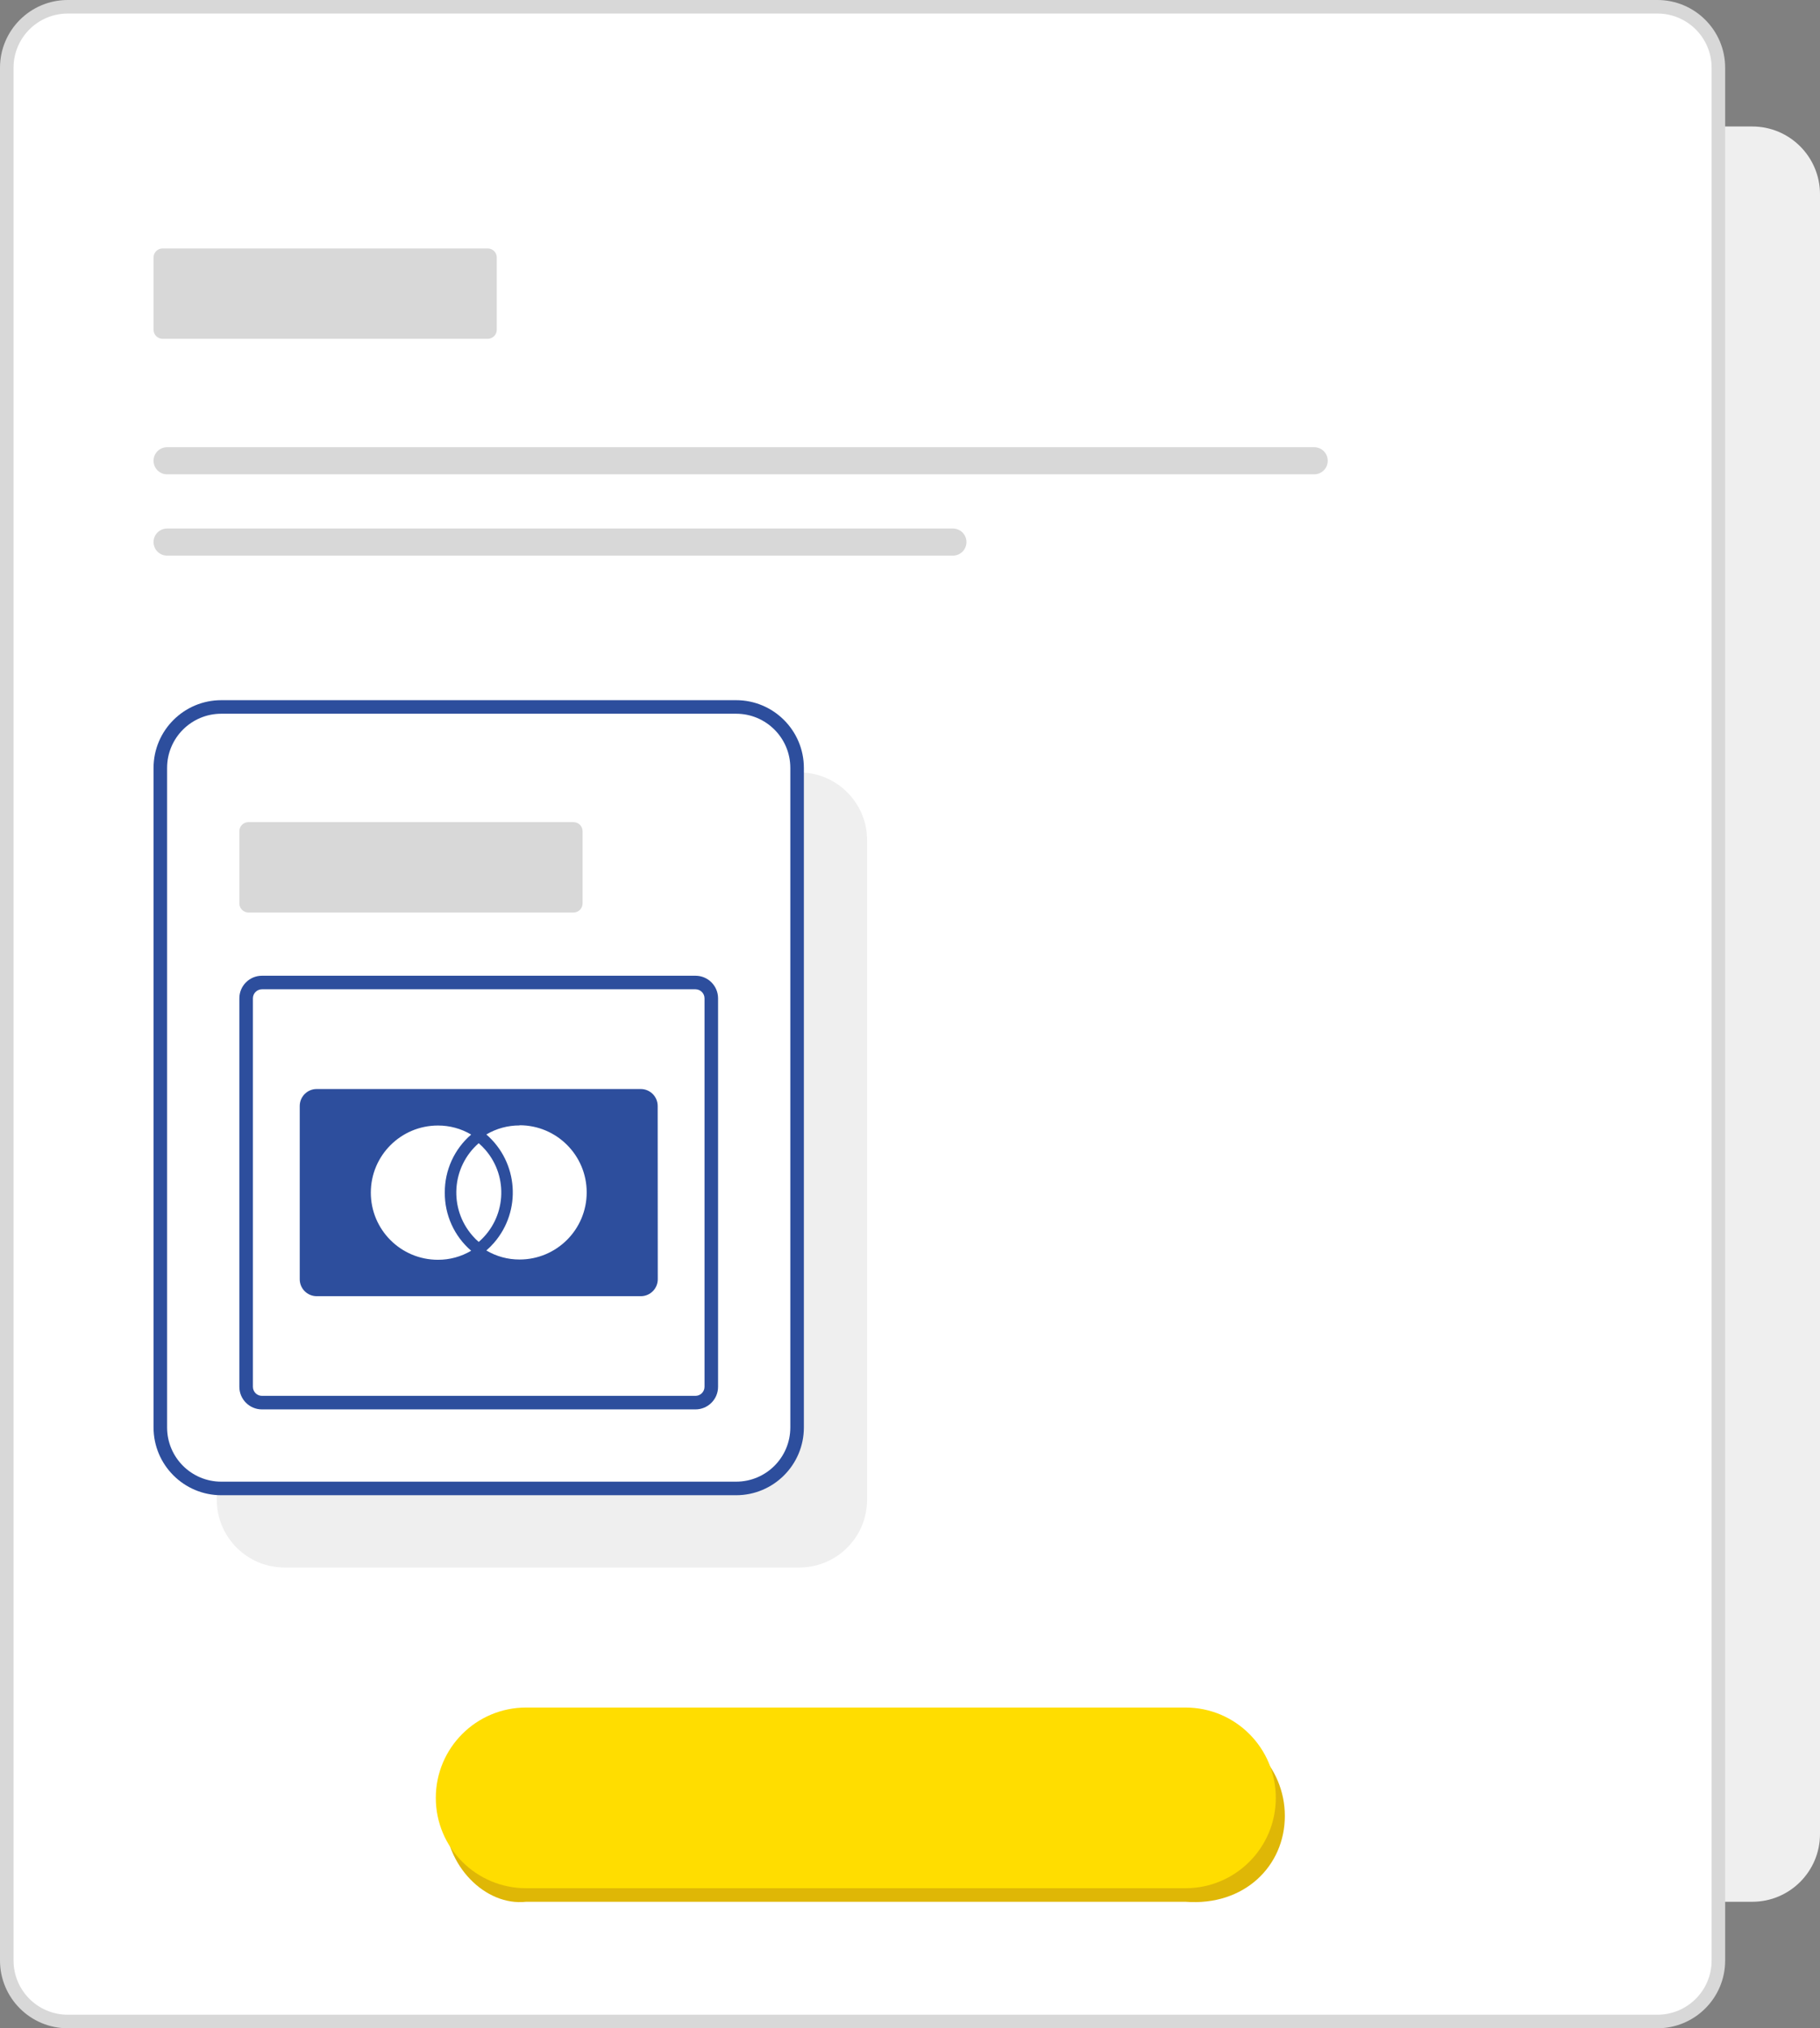
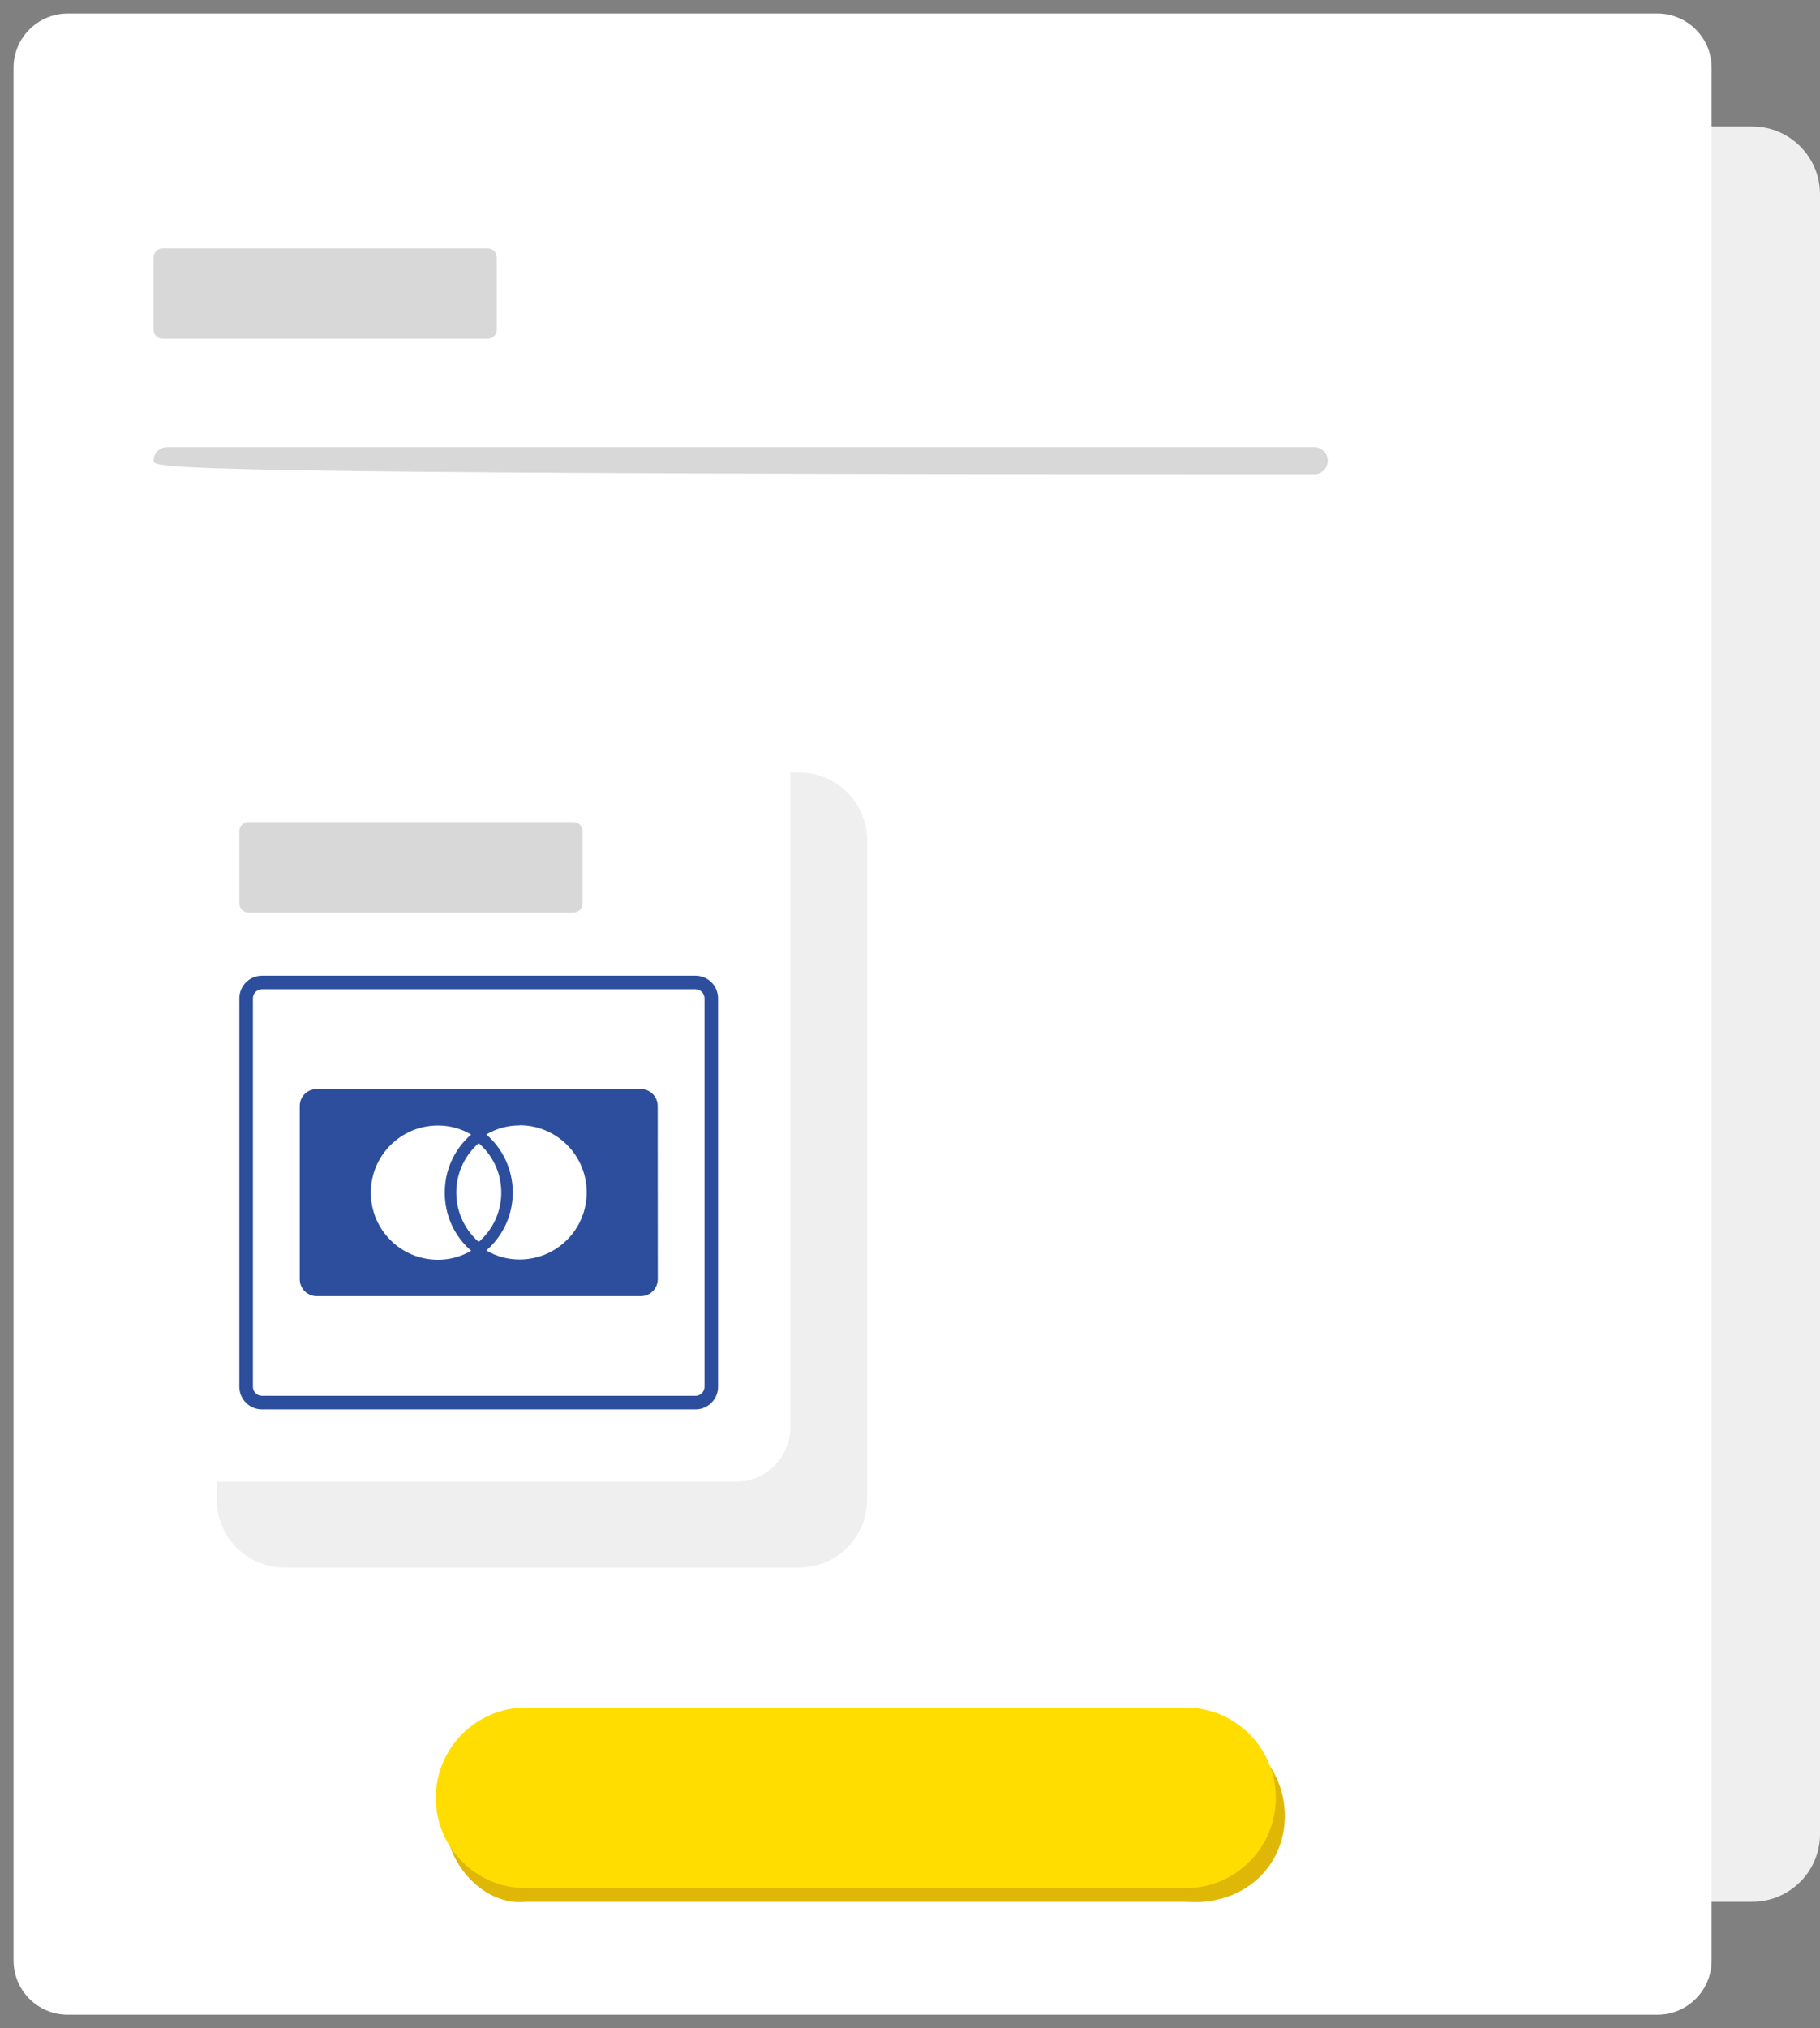
<svg xmlns="http://www.w3.org/2000/svg" width="403px" height="449px" viewBox="0 0 403 449" version="1.1">
  <rect x="0" y="0" width="403" height="449" fill="#808080" stroke="none" />
  <title>A804CDE8-58C8-4026-A988-F9D8F5E1BC4E@1x</title>
  <g id="Instructional" stroke="none" stroke-width="1" fill="none" fill-rule="evenodd">
    <g id="Card-processors-Mastercard">
      <g id="Table_11_" fill-rule="nonzero">
        <path d="M82,28 L388,28 C396.28,28 403,34.72 403,43 L403,406 C403,414.28 396.28,421 388,421 L82,421 C73.72,421 67,414.28 67,406 L67,43 C67,34.72 73.72,28 82,28 Z" id="T_shadow_8_" fill="#EFEFEF" />
-         <path d="M382,15 L382,434 C382,442.28 375.28,449 367,449 L15,449 C6.72,449 0,442.28 0,434 L0,15 C0,6.72 6.72,0 15,0 L367,0 C375.28,0 382,6.72 382,15 Z" id="T_outline_11_" fill="#D8D8D8" />
        <path d="M15,3 L367,3 C373.63,3 379,8.37 379,15 L379,434 C379,440.63 373.63,446 367,446 L15,446 C8.37,446 3,440.63 3,434 L3,15 C3,8.37 8.37,3 15,3 Z" id="T_bg_11_" fill="#FFFFFF" />
      </g>
      <g id="CTA_15_" transform="translate(96.5, 378)">
        <path d="M166,43 L20,43 C11,44 2,35.05 2,24 L2,24 C2,12.95 10.95,4 22,4 L168,4 C179.05,4 188,12.95 188,24 L188,24 C188,35.05 179.05,44 166,43 Z" id="cta_shadow_15_" fill="#DFB706" />
        <path d="M20,0 L166,0 C177.05,0 186,8.95 186,20 L186,20 C186,31.05 177.05,40 166,40 L20,40 C8.95,40 0,31.05 0,20 L0,20 C0,8.95 8.95,0 20,0 Z" id="cta_bg_15_" fill="#FFDD00" fill-rule="nonzero" />
      </g>
      <g id="Copy_12_" transform="translate(34, 55)" fill="#D8D8D8" fill-rule="nonzero">
-         <path d="M3,44 L257,44 C258.66,44 260,45.34 260,47 L260,47 C260,48.66 258.66,50 257,50 L3,50 C1.34,50 0,48.66 0,47 L0,47 C0,45.34 1.34,44 3,44 Z" id="Path" />
-         <path d="M3,62 L177,62 C178.66,62 180,63.34 180,65 L180,65 C180,66.66 178.66,68 177,68 L3,68 C1.34,68 0,66.66 0,65 L0,65 C0,63.34 1.34,62 3,62 Z" id="Path" />
+         <path d="M3,44 L257,44 C258.66,44 260,45.34 260,47 L260,47 C260,48.66 258.66,50 257,50 C1.34,50 0,48.66 0,47 L0,47 C0,45.34 1.34,44 3,44 Z" id="Path" />
        <path d="M2,0 L74,0 C75.1,0 76,0.9 76,2 L76,18 C76,19.1 75.1,20 74,20 L2,20 C0.9,20 0,19.1 0,18 L0,2 C0,0.9 0.9,0 2,0 Z" id="Path" />
      </g>
      <g id="Highlight_16_" transform="translate(34, 155)">
        <path d="M158,31 L158,177 C158,185.28 151.28,192 143,192 L29,192 C20.72,192 14,185.28 14,177 L14,31 C14,22.72 20.72,16 29,16 L143,16 C151.28,16 158,22.72 158,31 Z" id="H_shadow_13_" fill="#EFEFEF" fill-rule="nonzero" />
-         <path d="M144,15 L144,161 C144,169.28 137.28,176 129,176 L15,176 C6.72,176 0,169.28 0,161 L0,15 C0,6.72 6.72,0 15,0 L129,0 C137.28,0 144,6.72 144,15 Z" id="H_outline_10_" fill="#2D4E9D" fill-rule="nonzero" />
        <path d="M15,3 L129,3 C135.63,3 141,8.37 141,15 L141,161 C141,167.63 135.63,173 129,173 L15,173 C8.37,173 3,167.63 3,161 L3,15 C3,8.37 8.37,3 15,3 Z" id="H_bg_13_" fill="#FFFFFF" fill-rule="nonzero" />
        <path d="M21,27 L93,27 C94.1,27 95,27.9 95,29 L95,45 C95,46.1 94.1,47 93,47 L21,47 C19.9,47 19,46.1 19,45 L19,29 C19,27.9 19.9,27 21,27 Z" id="Path" fill="#D8D8D8" fill-rule="nonzero" />
        <path d="M125,66 L125,152 C125,154.76 122.76,157 120,157 L24,157 C21.24,157 19,154.76 19,152 L19,66 C19,63.24 21.24,61 24,61 L120,61 C122.76,61 125,63.24 125,66 Z" id="Path" fill="#2D4E9D" fill-rule="nonzero" />
        <path d="M24,64 L120,64 C121.1,64 122,64.9 122,66 L122,152 C122,153.1 121.1,154 120,154 L24,154 C22.9,154 22,153.1 22,152 L22,66 C22,64.9 22.9,64 24,64 Z" id="Path" fill="#FFFFFF" fill-rule="nonzero" />
        <path d="M64.49,109 C64.46,104.07 66.59,99.38 70.33,96.16 C68.1,94.84 65.56,94.15 62.97,94.16 C54.76,94.16 48.11,100.81 48.11,109.02 C48.11,117.23 54.76,123.88 62.97,123.88 L62.97,123.88 C65.56,123.89 68.1,123.2 70.33,121.88 C66.58,118.66 64.45,113.94 64.49,109 Z M72,98.07 C65.96,103.35 65.35,112.52 70.63,118.56 C71.06,119.05 71.51,119.51 72,119.93 C78.04,114.71 78.7,105.58 73.48,99.55 C73.02,99.02 72.53,98.53 72,98.07 L72,98.07 Z M81.05,94.14 C78.46,94.13 75.92,94.82 73.69,96.14 C80.78,102.29 81.54,113.03 75.39,120.12 C74.86,120.73 74.3,121.29 73.69,121.82 C75.92,123.14 78.46,123.83 81.05,123.82 C89.26,123.82 95.91,117.17 95.91,108.96 C95.91,100.75 89.26,94.1 81.05,94.1 L81.05,94.14 Z M111.65,128.14 C111.67,130.22 110.01,131.92 107.93,131.94 C107.93,131.94 107.93,131.94 107.93,131.94 L36.1,131.94 C34.02,131.92 32.35,130.23 32.37,128.15 C32.37,128.15 32.37,128.14 32.37,128.14 L32.37,89.88 C32.35,87.8 34.01,86.1 36.09,86.08 C36.09,86.08 36.1,86.08 36.1,86.08 L107.91,86.08 C109.99,86.1 111.65,87.8 111.63,89.88 C111.63,89.88 111.63,89.88 111.63,89.88 L111.65,128.14 Z" id="Mastercard_2_" fill="#2D4E9D" />
      </g>
    </g>
  </g>
</svg>